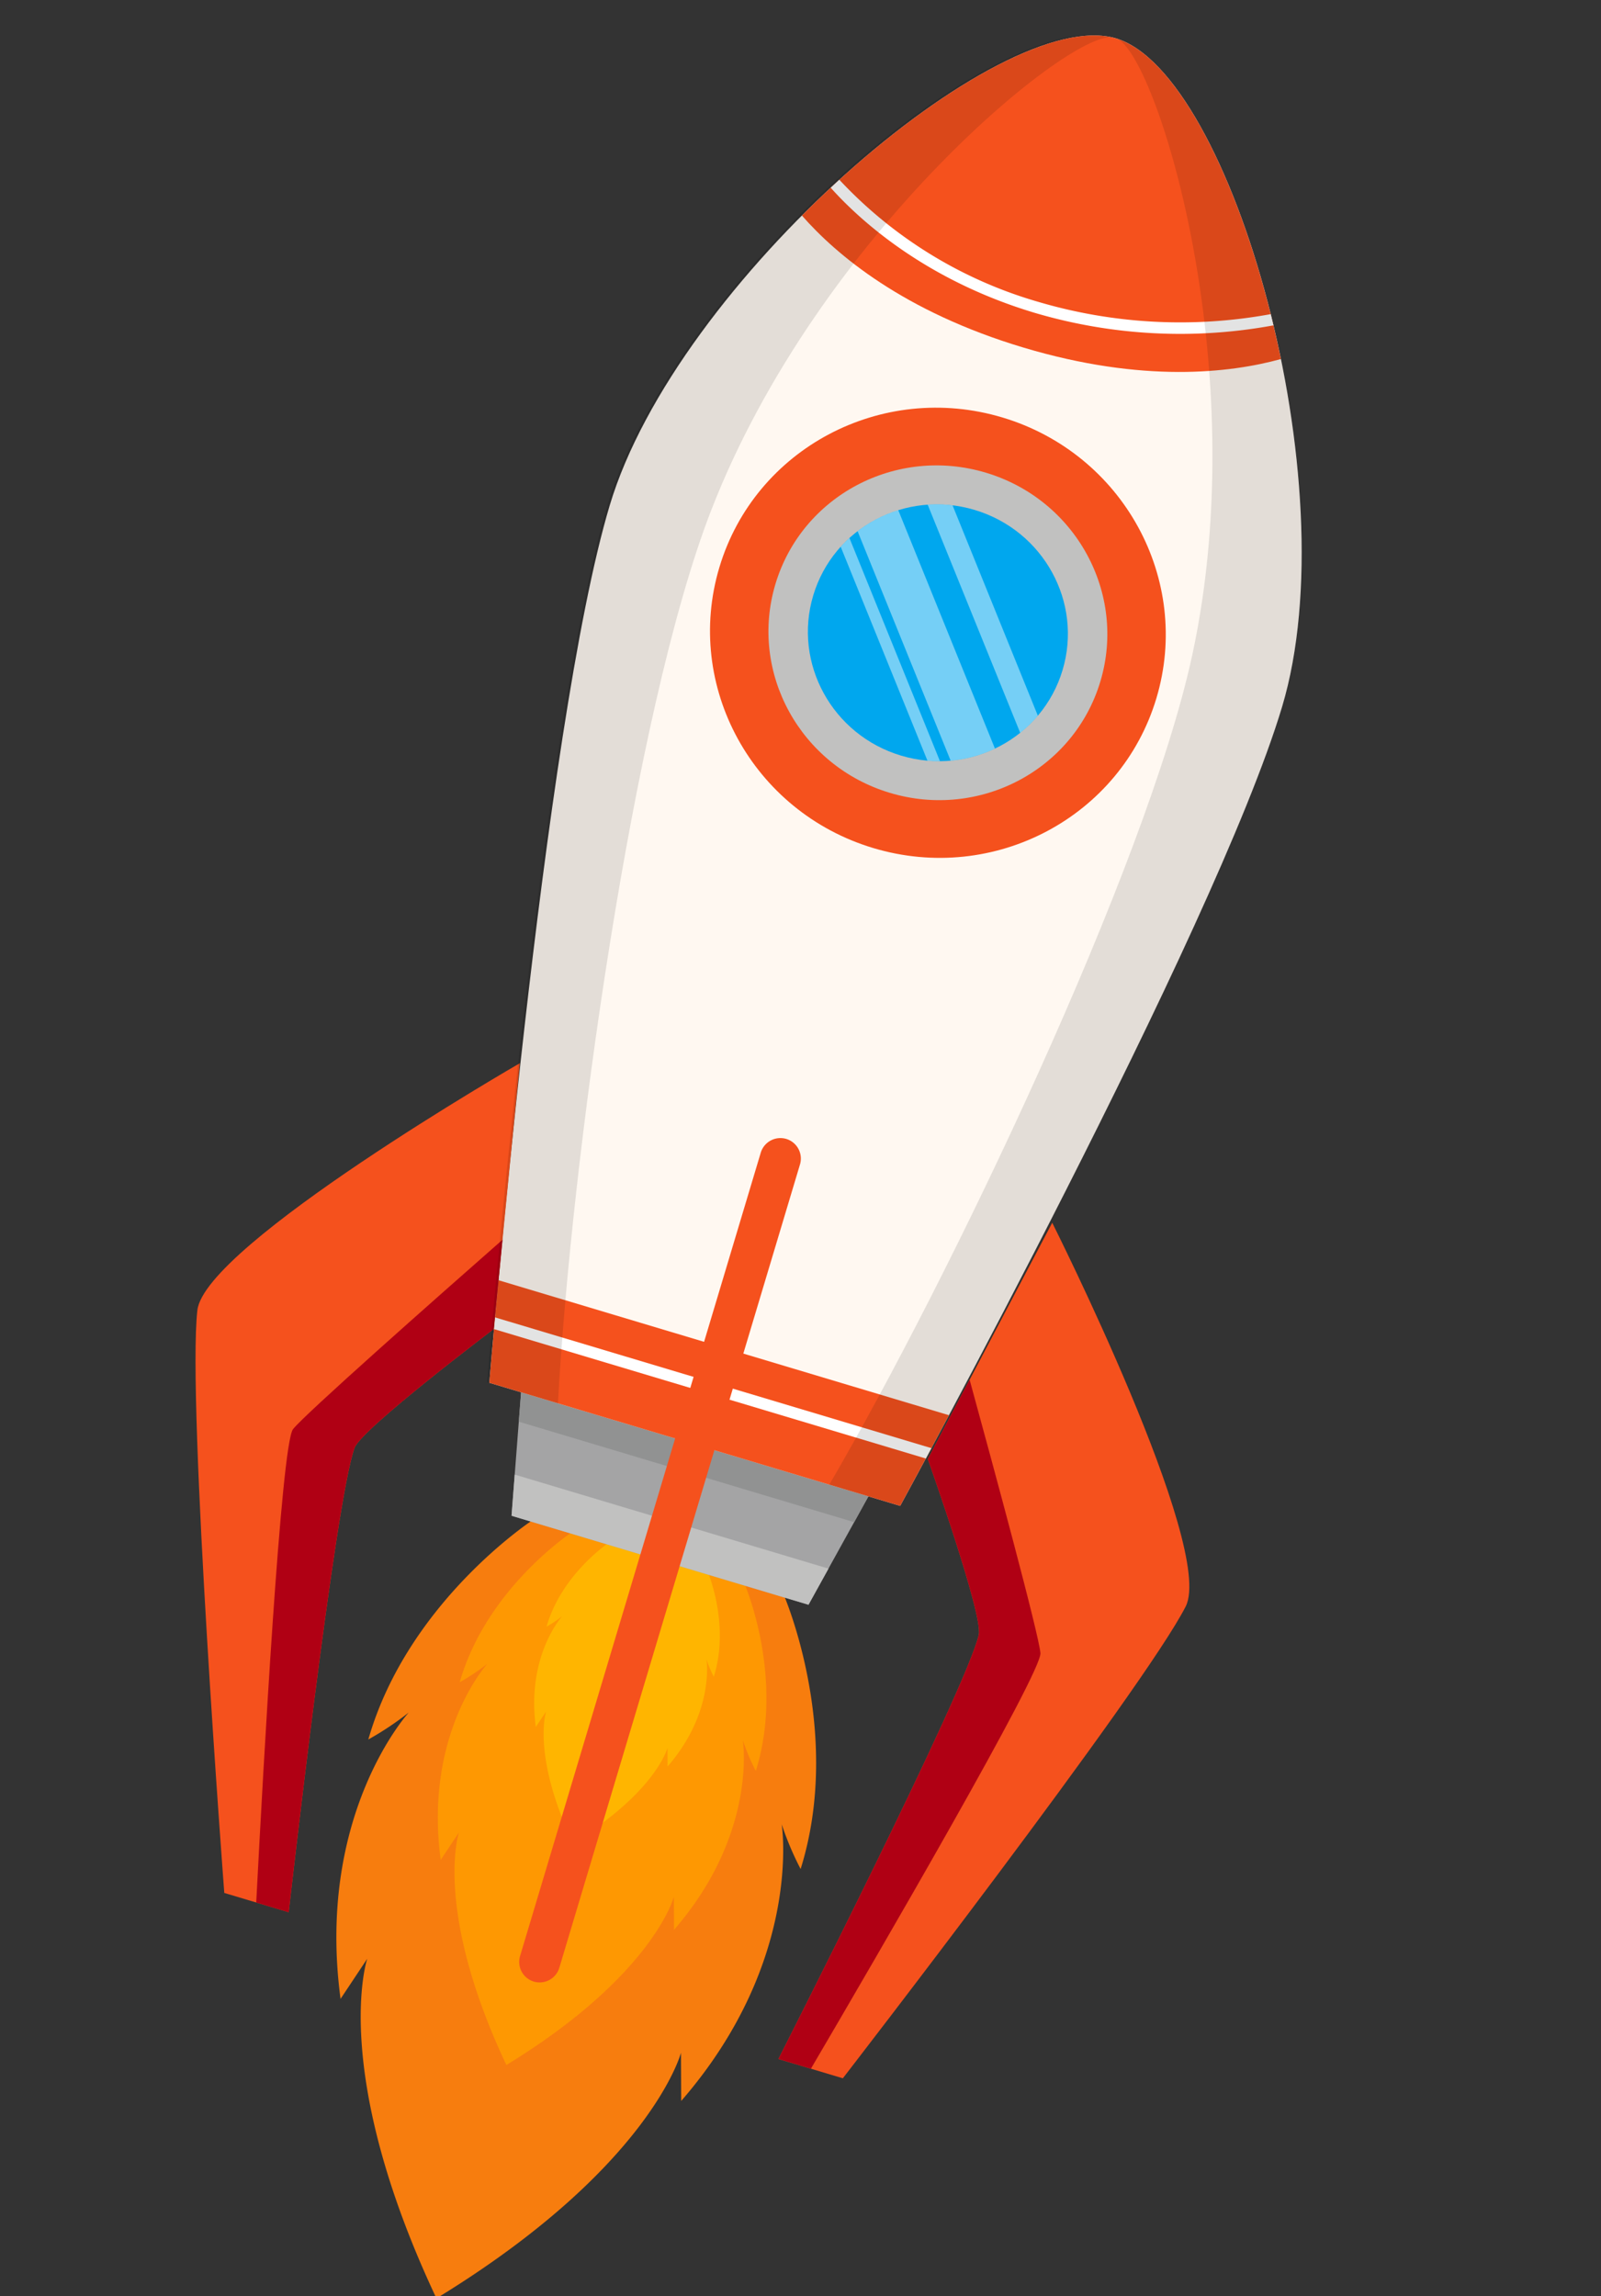
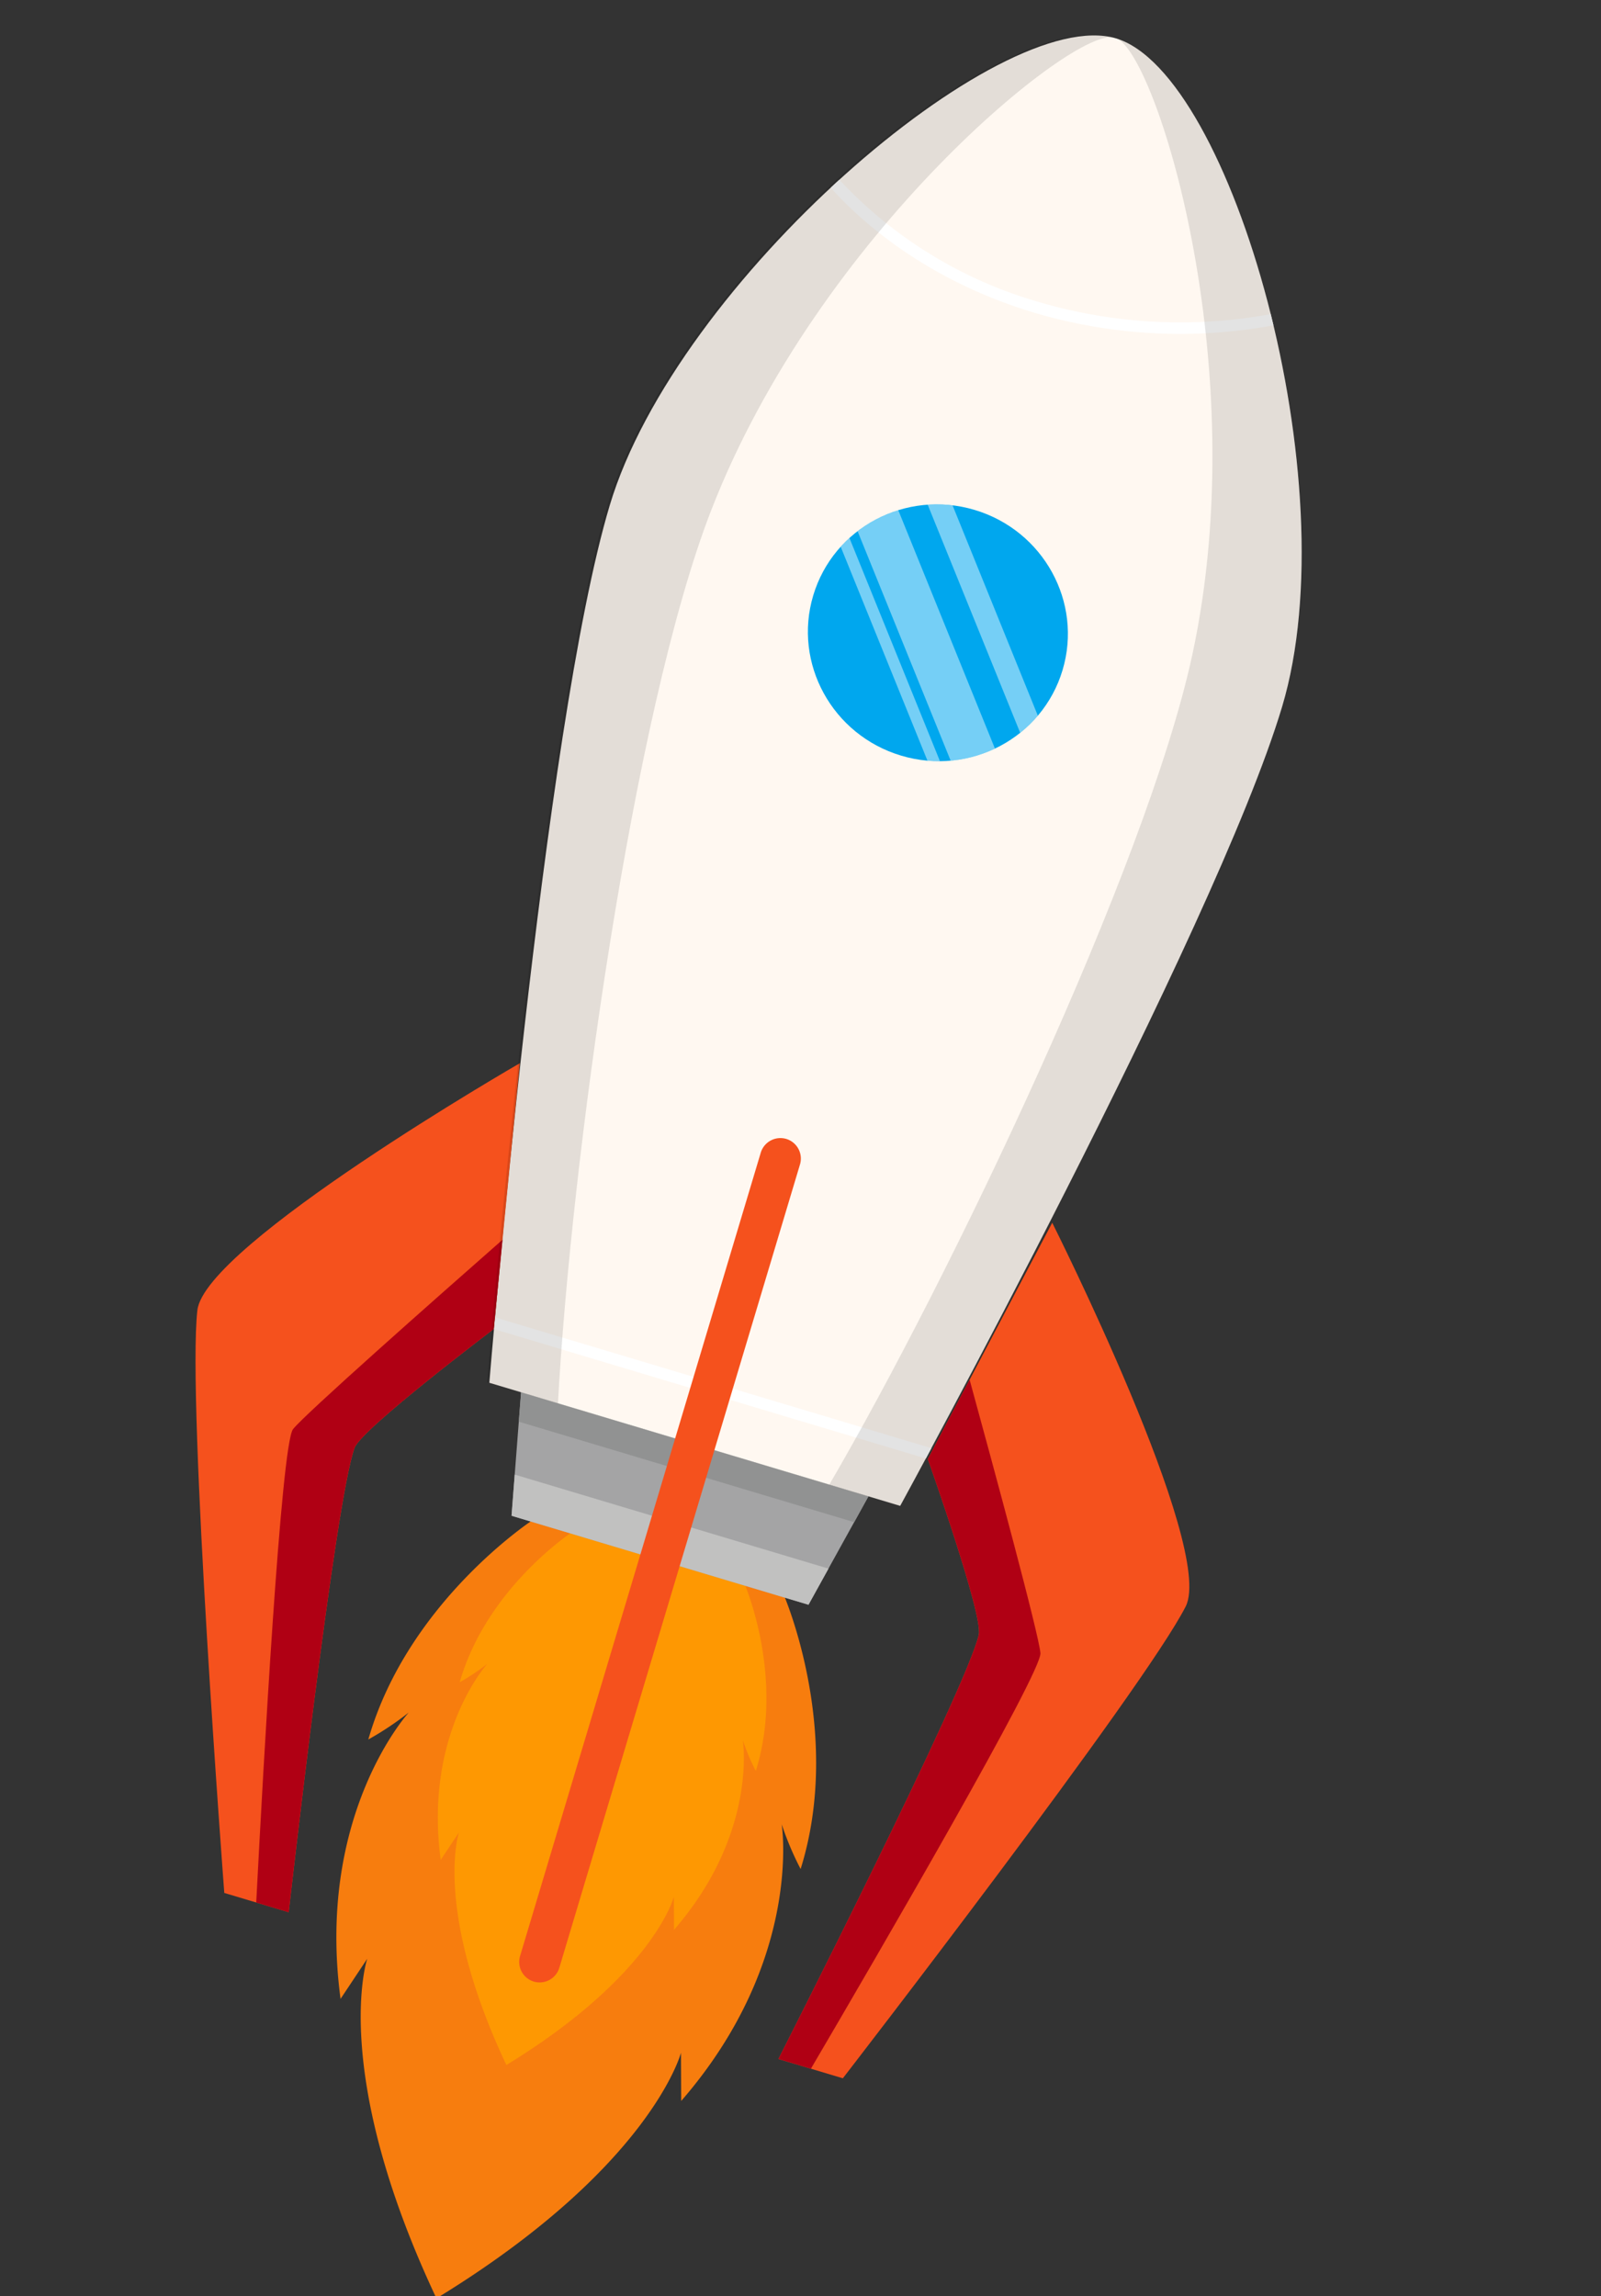
<svg xmlns="http://www.w3.org/2000/svg" width="285.839" height="409.945" viewBox="0 0 285.839 409.945">
  <rect x="0" y="0" width="285.839" height="409.945" fill="#333333" stroke="none" />
  <g id="Group_1510" data-name="Group 1510" transform="matrix(0.326, 0.946, -0.946, 0.326, 354.978, -689.436)">
    <g id="Group_1509" data-name="Group 1509" transform="translate(603.889 363.112)">
      <g id="Group_1504" data-name="Group 1504" transform="translate(219.272 157.179)">
        <path id="Path_2931" data-name="Path 2931" d="M854.344,502.432c-20.7-15.252-47.366-13.086-47.366-13.086L792.84,507.821l-13,19.295s6.46,25.967,27.52,40.713a54.314,54.314,0,0,0-2.2-8.391s11.72,21.577,44.344,28.155l-5.22-6.834s16.683,12.908,61.31,8.065c-9.654-43.838-27.212-55.528-27.212-55.528l8.143,2.765c-16.648-28.818-40.835-33.039-40.835-33.039A54.309,54.309,0,0,0,854.344,502.432Z" transform="translate(-779.843 -489.24)" fill="#f77d0e" />
        <path id="Path_2932" data-name="Path 2932" d="M834.338,503.1c-14.175-10.447-32.443-8.963-32.443-8.963l-9.683,12.654-8.9,13.216s4.425,17.786,18.849,27.886a37.2,37.2,0,0,0-1.508-5.747s8.028,14.778,30.374,19.285l-3.575-4.681s11.426,8.84,41.993,5.524c-6.612-30.027-18.638-38.034-18.638-38.034l5.577,1.894c-11.4-19.738-27.97-22.63-27.97-22.63A37.23,37.23,0,0,0,834.338,503.1Z" transform="translate(-778.989 -488.051)" fill="#fe9802" />
-         <path id="Path_2933" data-name="Path 2933" d="M815.241,503.615c-8.007-5.9-18.325-5.063-18.325-5.063l-5.469,7.148-5.028,7.465s2.5,10.045,10.647,15.751a20.931,20.931,0,0,0-.852-3.245s4.535,8.347,17.156,10.892l-2.02-2.643s6.454,4.993,23.72,3.12c-3.735-16.961-10.528-21.483-10.528-21.483l3.15,1.069c-6.44-11.148-15.8-12.782-15.8-12.782A21.007,21.007,0,0,0,815.241,503.615Z" transform="translate(-778.224 -486.957)" fill="#ffb500" />
      </g>
      <g id="Group_1508" data-name="Group 1508">
        <path id="Path_2934" data-name="Path 2934" d="M780.928,499.536,762.052,525.81l20.277,8.785,16.136-22.46,16.136-22.46-14.8-16.413Z" transform="translate(-564.951 -335.994)" fill="#a4a4a5" />
        <path id="Path_2935" data-name="Path 2935" d="M762.052,525.81l4.828,2.092,36.447-50.732-3.523-3.908-18.876,26.274Z" transform="translate(-564.951 -335.994)" fill="#919292" />
        <path id="Path_2936" data-name="Path 2936" d="M607.147,373.869c-12.584,17.516,15.523,88.25,49.335,112.543s141.01,71.318,141.01,71.318l22.325-31.078,22.326-31.076S763.363,409,729.55,384.7,619.731,356.353,607.147,373.869Z" transform="translate(-603.841 -363.112)" fill="#fff8f1" />
-         <path id="Path_2937" data-name="Path 2937" d="M670.827,364.688c-28.791-3.767-56.516-.793-63.68,9.181s-1.135,37.2,11.624,63.28c8.639-3.532,22.13-11.571,35.141-29.683S670.238,374,670.827,364.688Z" transform="translate(-603.841 -363.111)" fill="#f5511d" />
        <path id="Path_2938" data-name="Path 2938" d="M612.777,428.617q.413.961.84,1.923c7-2.947,21-10.489,32.958-27.137a91.586,91.586,0,0,0,15.994-39.547c-.685-.067-1.37-.135-2.052-.194A89.375,89.375,0,0,1,644.905,402.2,78.2,78.2,0,0,1,612.777,428.617Z" transform="translate(-601.701 -362.977)" fill="#fff" />
-         <ellipse id="Ellipse_16" data-name="Ellipse 16" cx="40.7" cy="40.102" rx="40.7" ry="40.102" transform="translate(36.903 85.008) rotate(-54.306)" fill="#f5511d" />
-         <ellipse id="Ellipse_17" data-name="Ellipse 17" cx="30.264" cy="29.819" rx="30.264" ry="29.819" transform="translate(51.344 82.536) rotate(-54.312)" fill="#c1c1c0" />
        <ellipse id="Ellipse_18" data-name="Ellipse 18" cx="23.22" cy="22.879" rx="23.22" ry="22.879" transform="translate(61.091 80.865) rotate(-54.315)" fill="#00a7ee" />
-         <path id="Path_2939" data-name="Path 2939" d="M745.827,526.73c10.279,4.651,16.77,7.5,16.77,7.5l22.326-31.077,22.327-31.076s-4.772-5.243-12.459-13.5Z" transform="translate(-568.945 -339.61)" fill="#f5511d" />
        <path id="Path_2940" data-name="Path 2940" d="M799.548,464.035q-.68-.738-1.426-1.542L750.7,528.5l1.915.859Z" transform="translate(-567.745 -338.645)" fill="#fff" />
        <path id="Path_2941" data-name="Path 2941" d="M772.9,529.505l6.759,2.928,16.136-22.46,16.136-22.46L807,482.042Z" transform="translate(-562.28 -333.833)" fill="#c1c1c0" />
        <g id="Group_1505" data-name="Group 1505" transform="translate(141.522 170.899)">
          <path id="Path_2942" data-name="Path 2942" d="M717.453,500.249s12.324,63.708,22.936,68.762c14.926,7.108,99.845,29.324,99.845,29.324l7-9.746s-66.97-31.855-74.532-38.125c-2.778-2.3-11.927-30.363-11.927-30.363Z" transform="translate(-717.453 -500.249)" fill="#f5511d" />
          <path id="Path_2943" data-name="Path 2943" d="M841.552,585.984s-66.97-31.855-74.532-38.125c-2.778-2.3-11.927-30.363-11.927-30.363l-14.551-6.667c6.159,15.014,18,43.658,19.78,46.355,1.927,2.914,55.634,24.809,77.7,33.716Z" transform="translate(-711.769 -497.644)" fill="#b00014" />
        </g>
        <g id="Group_1506" data-name="Group 1506" transform="translate(199.382 86.45)">
          <path id="Path_2944" data-name="Path 2944" d="M763.882,436.393s64.31-8.655,72.486-.211c11.5,11.876,59.659,85.264,59.659,85.264l-7,9.746s-51.564-53.3-59.918-58.466c-3.069-1.9-32.583-1.613-32.583-1.613Z" transform="translate(-763.882 -432.484)" fill="#f5511d" />
          <path id="Path_2945" data-name="Path 2945" d="M884.742,525.865s-51.564-53.3-59.918-58.466c-3.069-1.9-32.583-1.613-32.583-1.613l-10.963-11.661c16.194,1.044,47.119,3.122,50.243,3.95,3.377.9,41.269,44.806,56.751,62.875Z" transform="translate(-759.599 -427.155)" fill="#b00014" />
        </g>
        <path id="Path_2946" data-name="Path 2946" d="M867.729,559.585h0a3.664,3.664,0,0,1-5.1.836L741.1,473.113a3.665,3.665,0,0,1-.836-5.1h0a3.664,3.664,0,0,1,5.1-.835l121.53,87.308A3.663,3.663,0,0,1,867.729,559.585Z" transform="translate(-570.482 -337.66)" fill="#f5511d" />
        <path id="Path_2947" data-name="Path 2947" d="M841.539,495.577S762.758,409,728.945,384.7s-109.819-28.351-122.4-10.836c4.188-5.83,62.981-4.542,108.425,22.965C748.1,416.886,806.1,474.059,833.839,506.3Z" transform="translate(-603.236 -363.112)" fill="#030504" opacity="0.11" style="mix-blend-mode: multiply;isolation: isolate" />
        <path id="Path_2948" data-name="Path 2948" d="M797.3,555.878S690.1,508.851,656.288,484.558s-61.919-95.026-49.335-112.542c-4.188,5.831,15.8,61.137,56.368,95.425,29.578,25,102.274,61.719,141.678,77.717Z" transform="translate(-603.889 -360.92)" fill="#030504" opacity="0.11" style="mix-blend-mode: multiply;isolation: isolate" />
        <g id="Group_1507" data-name="Group 1507" transform="translate(70.223 52.245)" opacity="0.46">
          <path id="Path_2949" data-name="Path 2949" d="M705.31,427.816,661.2,430.174c.2.6.422,1.19.672,1.771l42.911-2.294C704.984,429.045,705.158,428.432,705.31,427.816Z" transform="translate(-660.004 -399.427)" fill="none" />
          <path id="Path_2950" data-name="Path 2950" d="M662.513,433.156a22.5,22.5,0,0,0,6.614,7.461,23.051,23.051,0,0,0,32.129-5.509,23.667,23.667,0,0,0,2.385-4.15Z" transform="translate(-659.68 -398.654)" fill="none" />
          <path id="Path_2951" data-name="Path 2951" d="M704.89,417.1l-43.855,2.344a23.247,23.247,0,0,0-.786,5.28l45.834-2.45A23.111,23.111,0,0,0,704.89,417.1Z" transform="translate(-660.237 -402.065)" fill="none" />
          <path id="Path_2952" data-name="Path 2952" d="M696.317,409.283a23.052,23.052,0,0,0-32.128,5.509,23.622,23.622,0,0,0-2.062,3.468l40.436-2.161A22.512,22.512,0,0,0,696.317,409.283Z" transform="translate(-659.775 -405.036)" fill="none" />
          <path id="Path_2953" data-name="Path 2953" d="M706.085,421.255l-45.834,2.45a23.187,23.187,0,0,0,1.181,8.084l44.113-2.358A23.275,23.275,0,0,0,706.085,421.255Z" transform="translate(-660.239 -401.042)" fill="#fff" />
          <path id="Path_2954" data-name="Path 2954" d="M702.87,413.914l-40.436,2.161a23.308,23.308,0,0,0-1.554,4.157l43.855-2.344A22.749,22.749,0,0,0,702.87,413.914Z" transform="translate(-660.082 -402.85)" fill="#fff" />
          <path id="Path_2955" data-name="Path 2955" d="M704.647,429.288l-42.911,2.294q.435,1.013.968,1.985l41.128-2.2Q704.292,430.341,704.647,429.288Z" transform="translate(-659.871 -399.065)" fill="#fff" />
        </g>
      </g>
    </g>
  </g>
</svg>